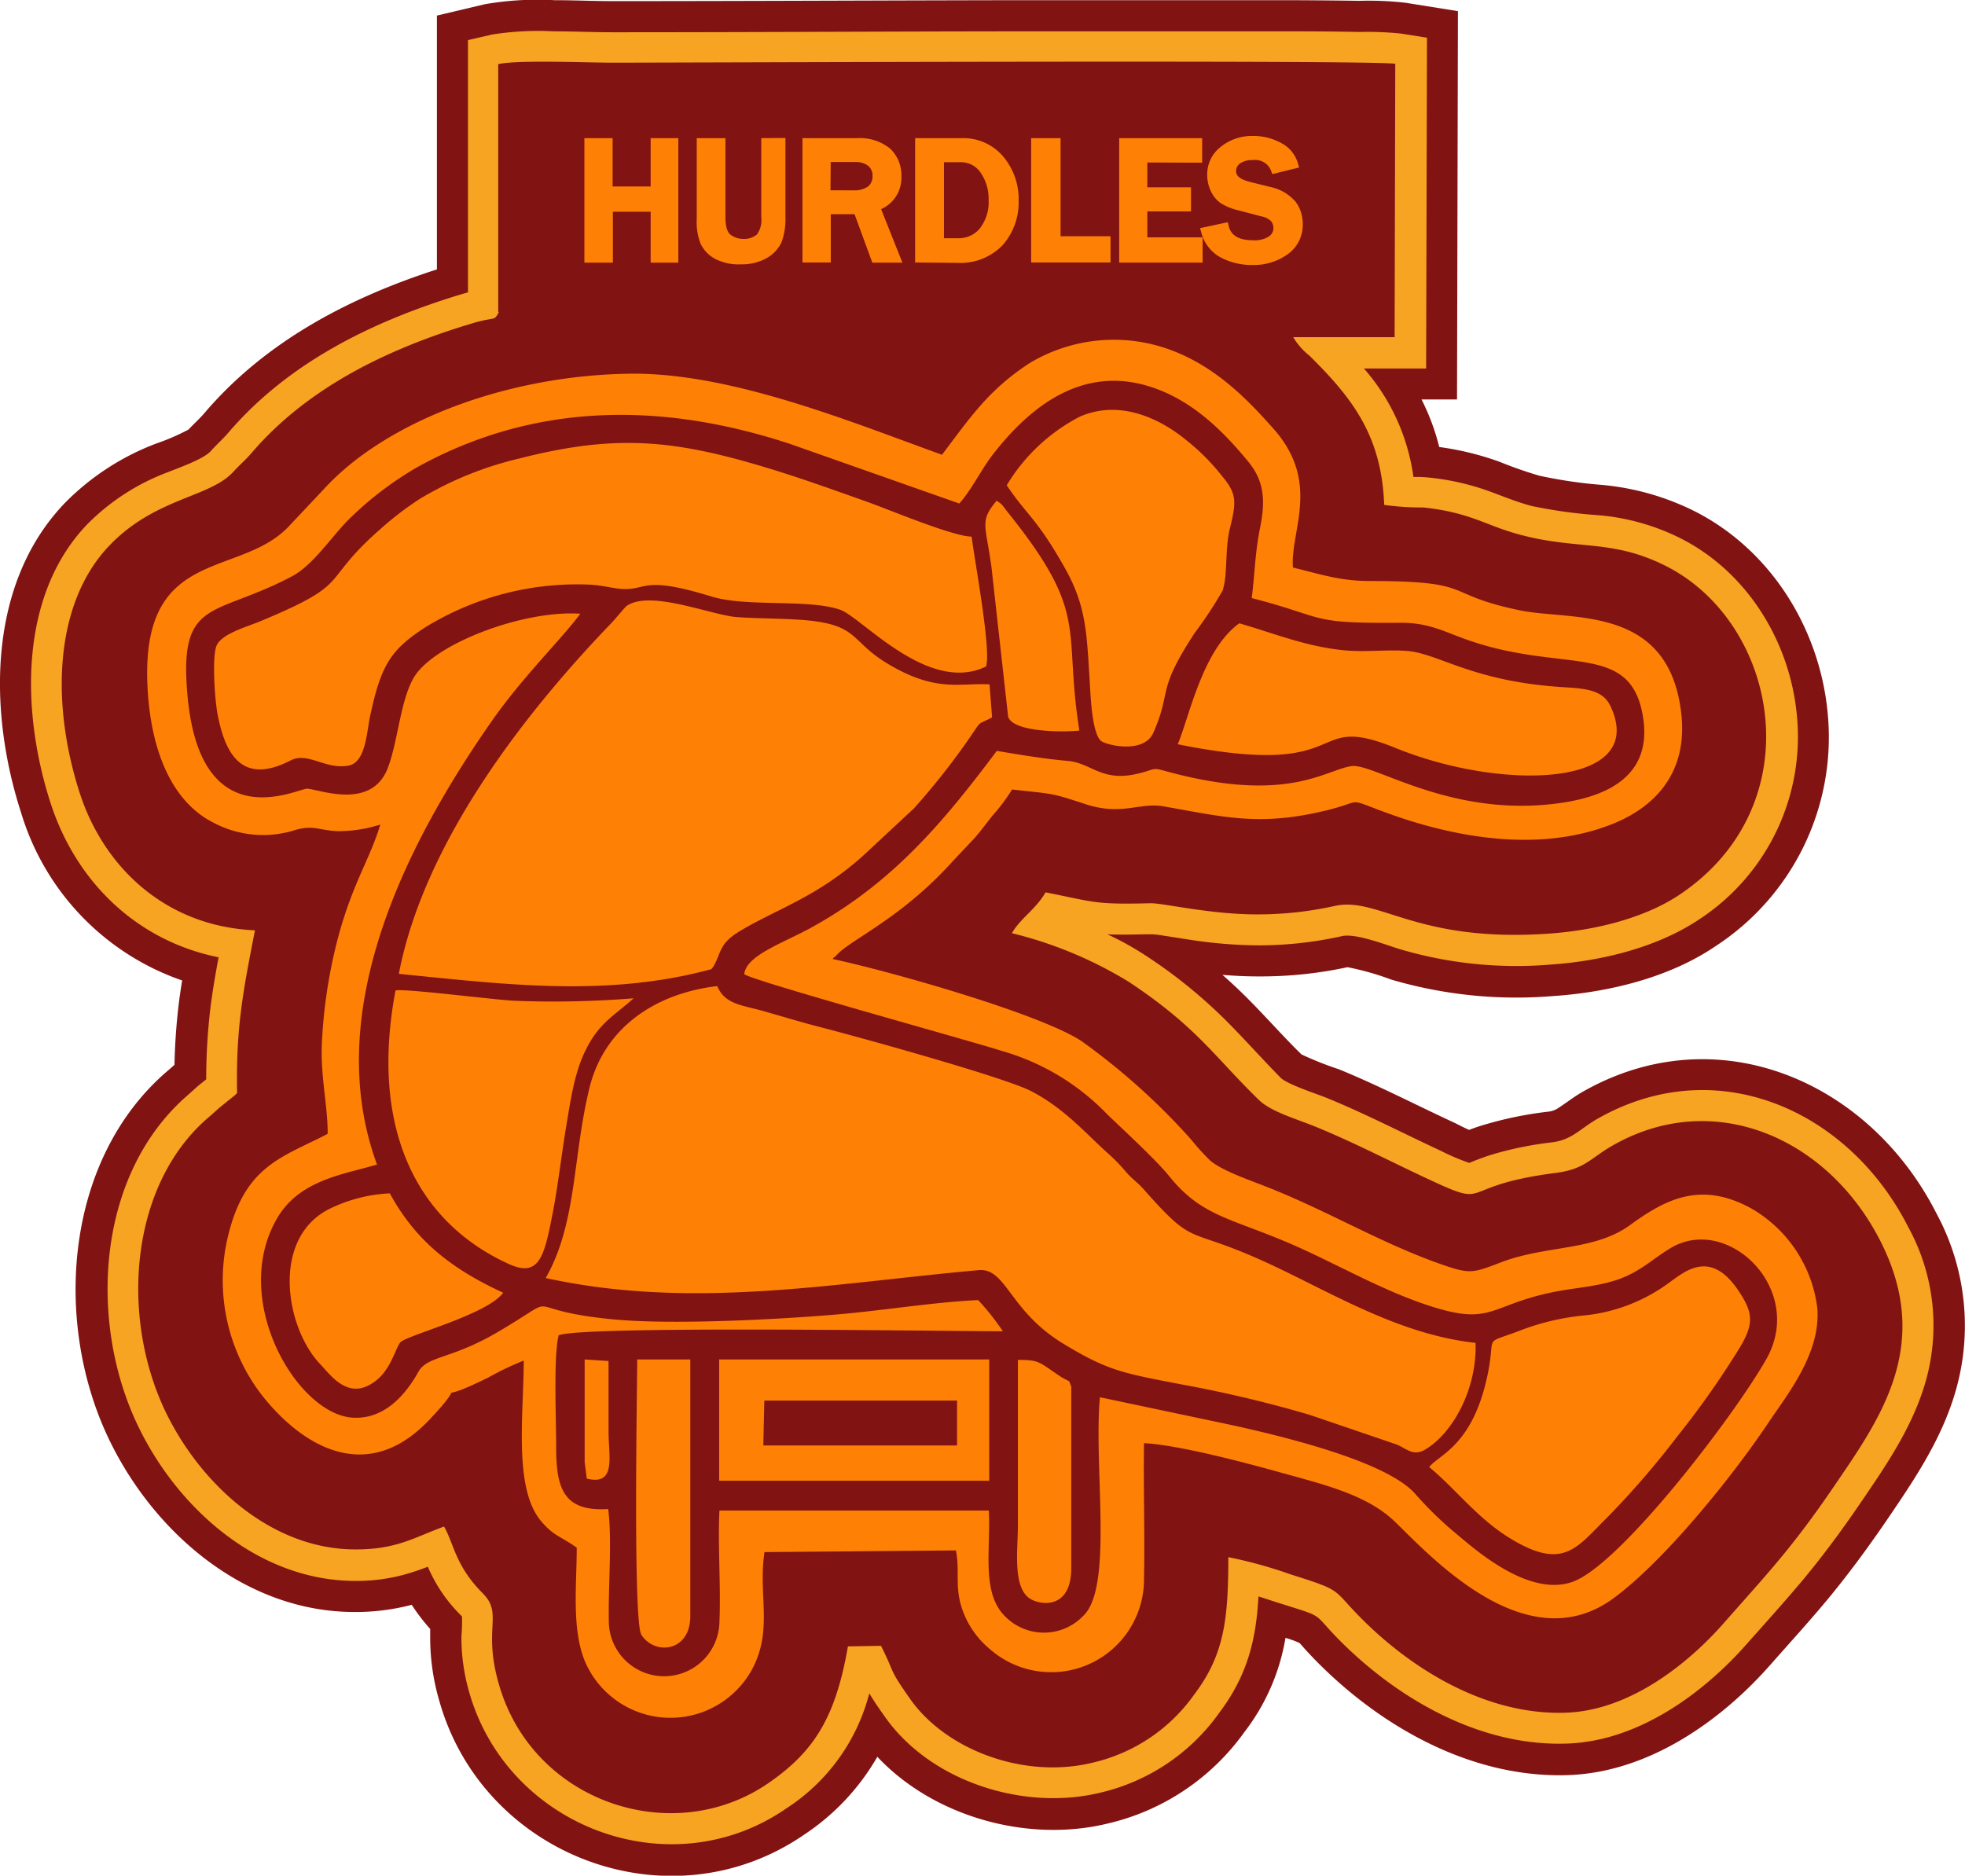
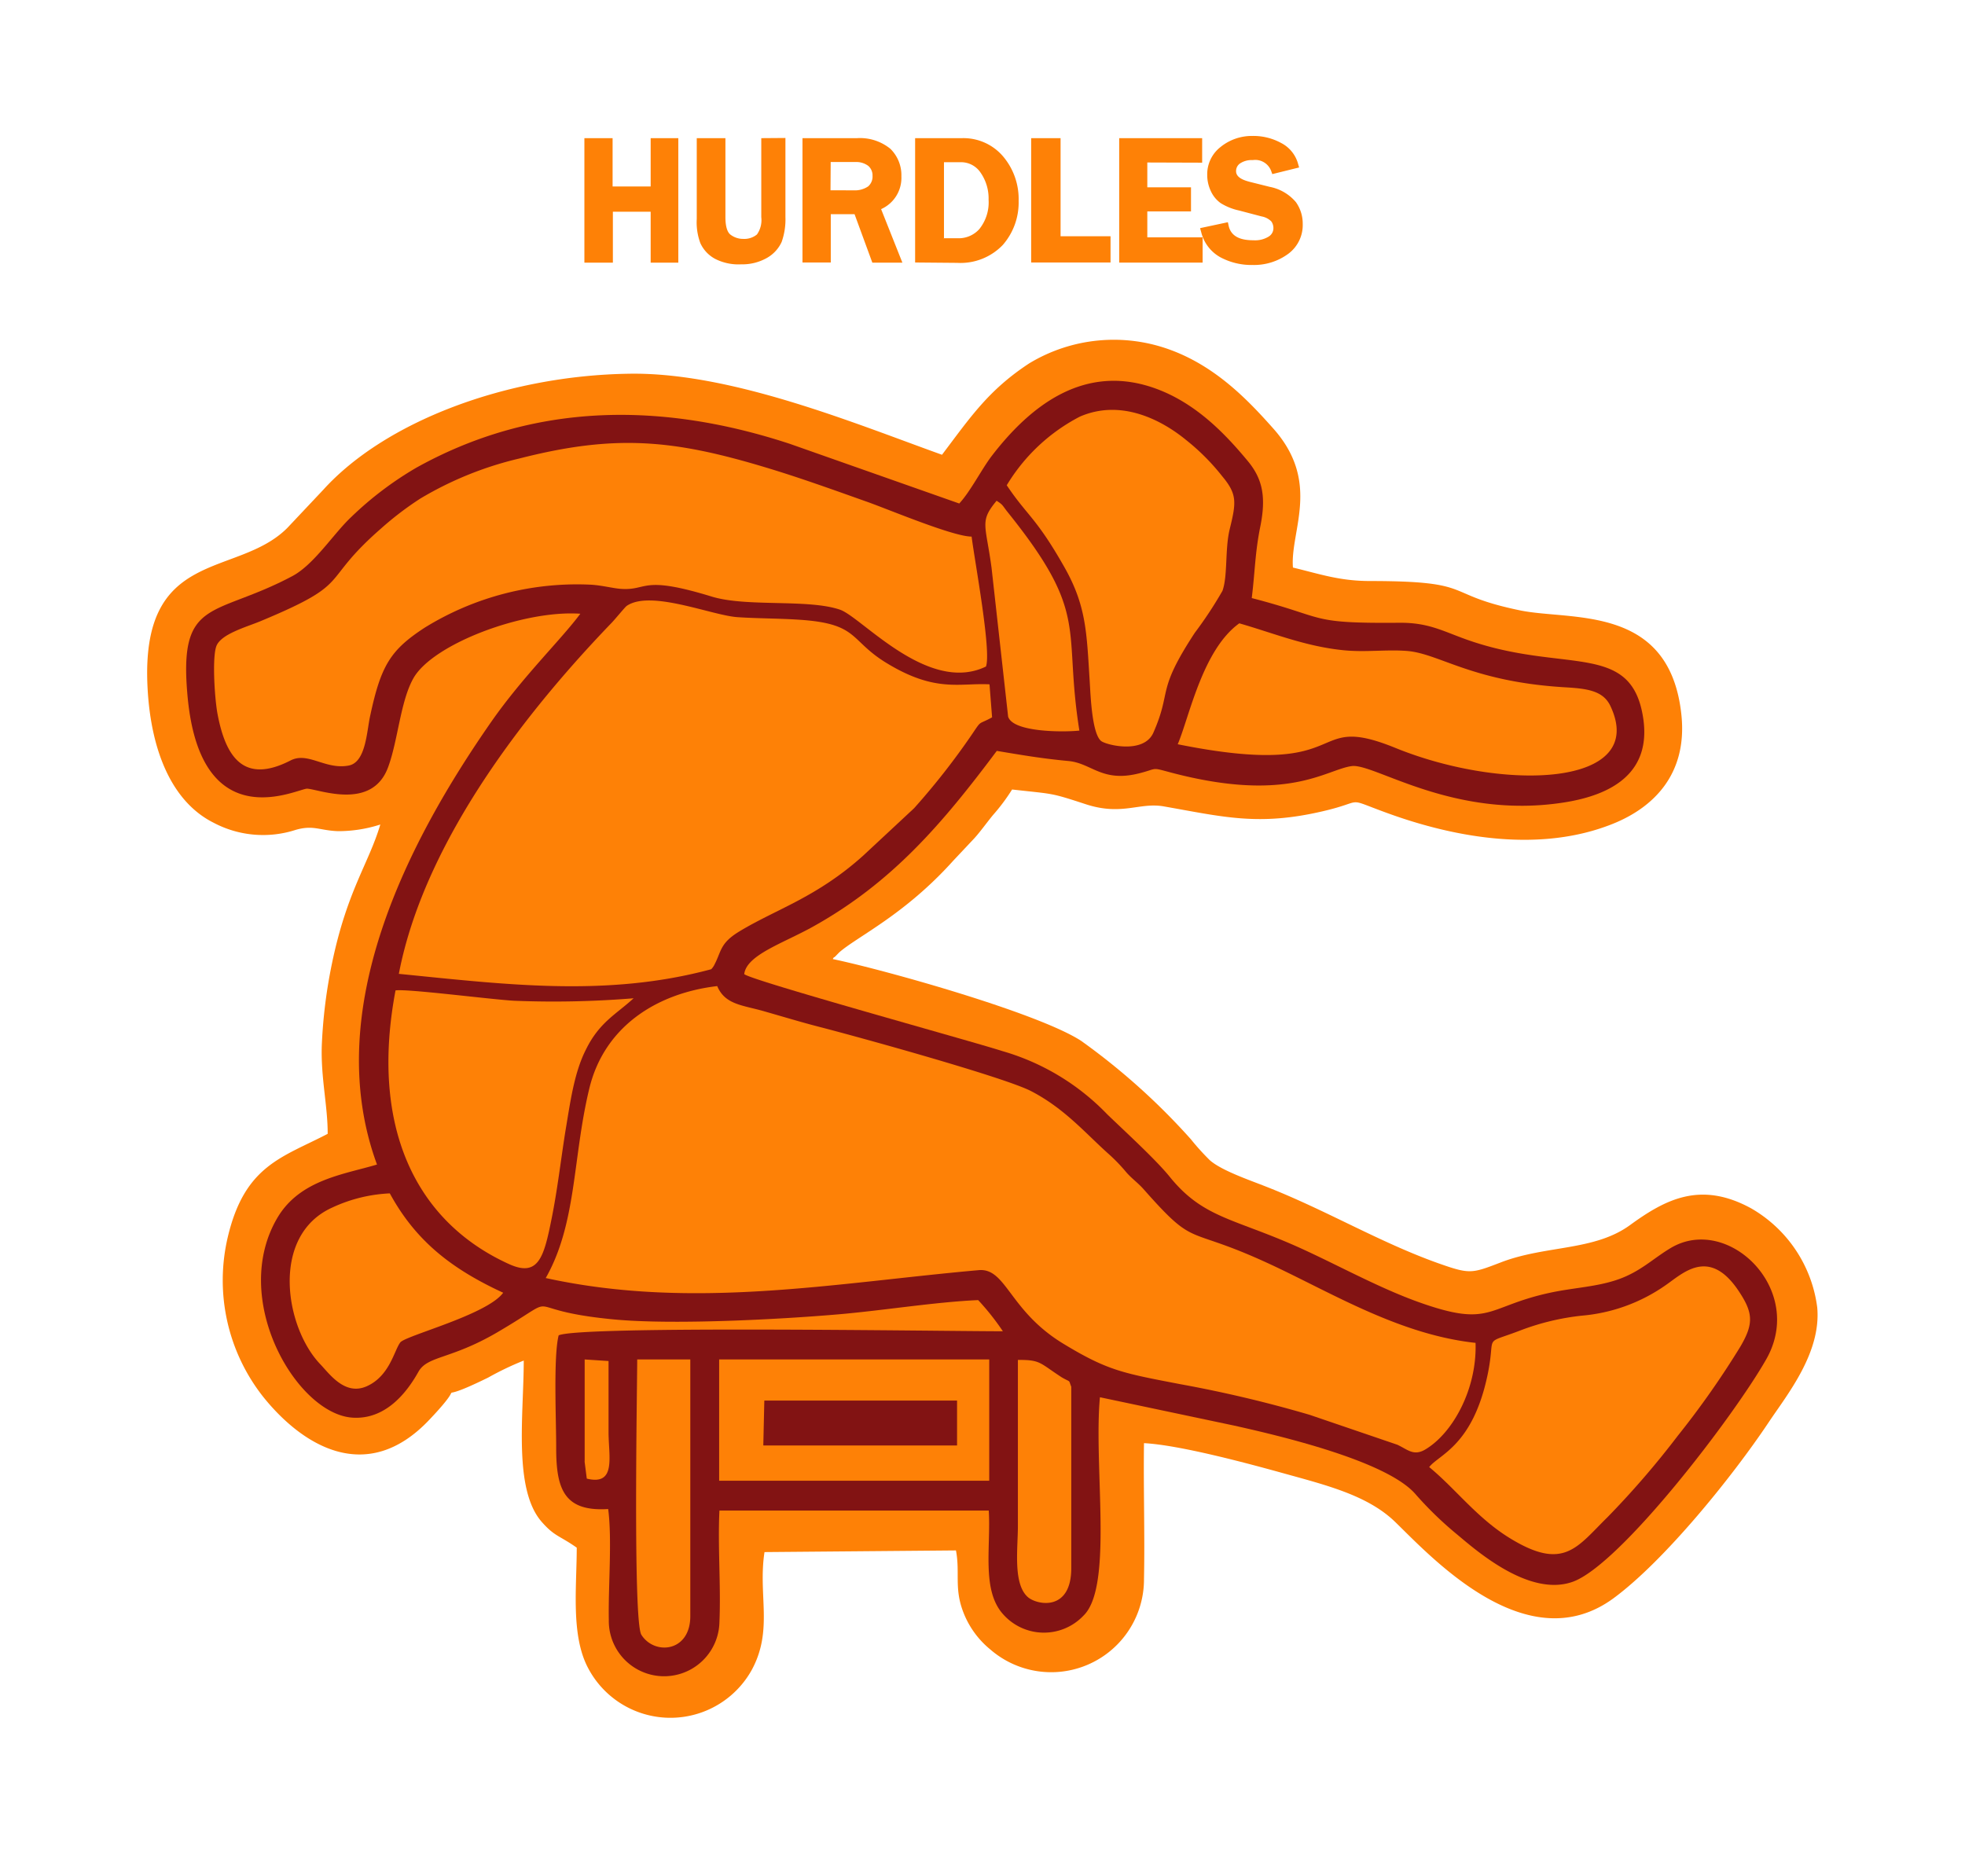
<svg xmlns="http://www.w3.org/2000/svg" id="Layer_1" data-name="Layer 1" viewBox="0 0 213.18 203.51">
  <g id="Layer_1-2" data-name="Layer_1">
-     <path id="bottomFelt" d="M146.06,124.05c.91.79,1.79,1.62,2.65,2.48,2,2,3.87,4.14,5.89,6.12a35.94,35.94,0,0,0,4.05,1.61c4.27,1.74,8.36,3.87,12.55,5.81.46.22,1,.52,1.59.77.41-.15.81-.3,1.23-.43a40.57,40.57,0,0,1,7.4-1.55,2.42,2.42,0,0,0,1.12-.44c.83-.54,1.56-1.12,2.43-1.63,14.62-8.44,31.19-1.31,38.51,13.09a25.59,25.59,0,0,1,1.94,19.81c-1.57,5.06-4.44,9.27-7.38,13.59-2,2.92-4.08,5.75-6.33,8.47-2,2.41-4.12,4.73-6.2,7.09-5.47,6.22-13.24,11.63-21.77,12-10.14.42-19.75-4.76-26.84-11.68-.67-.65-1.31-1.32-1.93-2-.18-.2-.4-.48-.6-.66a10.78,10.78,0,0,0-1.5-.54,22.84,22.84,0,0,1-4.46,10.22,25.24,25.24,0,0,1-14.82,9.92c-8.64,2.11-18.84-.69-25-7.24a25.15,25.15,0,0,1-7.94,8.45c-14.53,10-34.79,2.4-39.57-14.48a24.39,24.39,0,0,1-1-7c0-.27,0-.56,0-.84a20.62,20.62,0,0,1-2-2.62,23.87,23.87,0,0,1-6.09.78c-11.94.06-22-8.63-26.88-19-5.93-12.62-4.65-30.06,6.35-39.6.3-.25.59-.51.88-.77a66.37,66.37,0,0,1,.48-6.75c.1-.8.22-1.6.35-2.4A27.68,27.68,0,0,1,15.7,106.43C12.15,95.49,12,81.56,20.5,72.77a27.6,27.6,0,0,1,9.92-6.42,23.51,23.51,0,0,0,3.45-1.5c.57-.62,1.22-1.19,1.76-1.83,6.61-7.74,15.64-12.46,25.18-15.54V19.94L66,18.71a33.34,33.34,0,0,1,7.55-.44c2.11,0,4.21.1,6.32.1,14.92,0,29.83-.08,44.75-.1,9,0,18.06,0,27.09,0q4.59,0,9.19.07a35,35,0,0,1,5,.21l5.68.91-.1,42.13h-3.85a24.33,24.33,0,0,1,1.92,5.16,31.57,31.57,0,0,1,6.59,1.62,43.76,43.76,0,0,0,4.3,1.5,51,51,0,0,0,6.86,1,28.17,28.17,0,0,1,9.8,2.77c8.32,4.14,13.68,12.69,14.58,21.86a27.05,27.05,0,0,1-12.17,25.42c-5,3.4-11.59,5-17.59,5.4a48.18,48.18,0,0,1-17.59-1.79,29.65,29.65,0,0,0-4.73-1.34,44.64,44.64,0,0,1-9.71,1c-1.28,0-2.56-.06-3.84-.17Z" transform="translate(-13.41 -18.25)" fill="#821313" fill-rule="evenodd" />
-     <path id="topFelt" d="M37.14,122.12c-8.71-1.75-15.41-8-18.24-16.73-3.14-9.69-3.54-22.45,4-30.28a24.27,24.27,0,0,1,8.78-5.65c1.09-.44,3.8-1.39,4.58-2.25.61-.69,1.32-1.31,1.91-2C44.79,57.47,54.07,53,63.65,50.12l.53-.15V22.6L66.77,22a32.15,32.15,0,0,1,6.74-.35c2.11,0,4.24.1,6.35.1,14.92,0,29.83-.09,44.75-.1q13.53,0,27.07,0c3,0,6.11,0,9.16.07a36.06,36.06,0,0,1,4.54.17l2.84.45-.09,35.89h-6.75A22.46,22.46,0,0,1,166.75,70a14.07,14.07,0,0,1,1.52.05A27.12,27.12,0,0,1,175,71.56c1.56.57,3,1.18,4.63,1.6a53.3,53.3,0,0,0,7.32,1,24.45,24.45,0,0,1,8.67,2.44c7.27,3.62,11.94,11.16,12.72,19.16a23.68,23.68,0,0,1-10.69,22.31c-4.52,3-10.56,4.46-15.94,4.83a44.56,44.56,0,0,1-16.41-1.66c-1.47-.44-4.79-1.76-6.3-1.42a41.52,41.52,0,0,1-9.1,1,50.66,50.66,0,0,1-7.48-.62c-.91-.14-1.81-.29-2.72-.42a9.67,9.67,0,0,0-1.29-.16c-1.6,0-3.24.08-4.86,0a33.07,33.07,0,0,1,4.25,2.37,54.59,54.59,0,0,1,8.54,6.91c2.06,2.06,4,4.25,6,6.28.74.73,3.92,1.75,5,2.19,4.22,1.72,8.26,3.83,12.4,5.75a23.85,23.85,0,0,0,3.06,1.3c.16-.05.34-.13.48-.19.58-.23,1.15-.44,1.73-.63a37.51,37.51,0,0,1,6.8-1.41c2.12-.27,3-1.44,4.8-2.49,13-7.49,27.4-1,33.83,11.7a22.18,22.18,0,0,1,1.72,17.28c-1.46,4.7-4.21,8.68-6.95,12.7-1.93,2.83-3.94,5.56-6.13,8.2-2,2.39-4.08,4.69-6.13,7-4.83,5.49-11.82,10.53-19.39,10.84-9.19.38-17.94-4.48-24.35-10.73-3.68-3.6-1.69-2.82-6.75-4.42-.81-.25-1.66-.54-2.52-.81-.25,4.56-1.14,8.5-4.25,12.62a21.92,21.92,0,0,1-12.94,8.68c-8.25,2-18.37-1.18-23.33-8.23-.58-.82-1.19-1.68-1.7-2.56a21.13,21.13,0,0,1-9,12.49c-12.63,8.73-30.26,2-34.41-12.62a21.28,21.28,0,0,1-.84-6,20.14,20.14,0,0,0,.06-2.2l-.11-.12a16.51,16.51,0,0,1-3.5-5.06,2.14,2.14,0,0,1-.1-.22c-.5.19-1,.38-1.51.54a19.64,19.64,0,0,1-6.23,1c-10.6.05-19.51-7.9-23.82-17.08-5.28-11.24-4.34-27.09,5.51-35.62.55-.48,1.08-1,1.64-1.42l.37-.3a65.8,65.8,0,0,1,.48-7.93c.23-1.77.53-3.53.86-5.28Z" transform="translate(-13.41 -18.25)" fill="#f6a422" fill-rule="evenodd" />
-     <path id="chenille1stColor" d="M67.54,52.09c-.58,1.09-.29.46-2.92,1.25-9.08,2.72-17.77,6.91-23.87,14-.69.81-1.22,1.23-2,2.07-2.55,2.84-8.45,2.81-13.44,8-6,6.23-6.42,17.1-3.24,26.91,2.54,7.83,9.12,14.43,19,14.87-1.28,6.56-2.07,10.5-1.94,17.66,0,.06-.13.06-.16.17l-1.49,1.2c-.58.47-1,.9-1.54,1.34-8.41,7.29-9.49,21.38-4.67,31.65,3.78,8,11.57,15.19,20.76,15.15,4.41,0,6.3-1.29,9.55-2.48,1.08,1.84,1.2,4.23,4.19,7.23,2.27,2.28,0,3.74,1.75,9.83,3.64,12.87,18.89,17.93,29.26,10.77,4.93-3.4,7.28-7.09,8.62-14.83l3.59-.06c1.61,3.21.75,2.34,3.17,5.78,3.87,5.5,12.33,8.72,19.78,6.9a18.61,18.61,0,0,0,11.06-7.44c3.29-4.35,3.66-8.32,3.67-14.86a49.59,49.59,0,0,1,6.79,1.88c6,1.89,4.26,1.48,8.09,5.21,5.52,5.39,13.45,10.13,21.86,9.78,6.84-.28,13.11-5.28,17-9.7,4.75-5.4,7.44-8.19,12-14.9,5-7.33,10.73-15.3,5-26.57s-18.17-16.65-29.14-10.31c-2.31,1.33-2.94,2.52-6.07,2.92-11.13,1.42-6.73,4-13.91.64-4.06-1.89-8.09-4-12.25-5.69-2.08-.84-4.75-1.59-6.08-2.89-4.84-4.71-6.67-7.87-14.1-12.8a44.52,44.52,0,0,0-12.67-5.27c.91-1.61,2.58-2.57,3.65-4.43,5.39,1.06,5.26,1.34,11.42,1.18,1.46,0,6.48,1.22,11.56,1.21a38.54,38.54,0,0,0,8.37-.91c4.79-1.07,8.79,4,23.21,3,5.37-.37,10.63-1.8,14.29-4.27,14.46-9.76,10.69-29.53-1.65-35.67-5.68-2.83-9.34-1.72-15.31-3.24-4.06-1-5.54-2.48-10.89-3.06a28.67,28.67,0,0,1-4.26-.28c-.28-7.55-3.49-11.62-8.12-16.2a7.21,7.21,0,0,1-1.75-2h11l.07-29.66c-2.66-.43-76.31-.12-85-.12-2.63,0-10.27-.32-12.32.16V52.09Z" transform="translate(-13.41 -18.25)" fill="#821313" fill-rule="evenodd" />
    <path id="chenille2ndColor" d="M115.63,67.6c-9.43-3.38-22.91-9-34-8.8C68.31,59,55.19,64,48.5,71.37l-3.93,4.17C39.11,81,28.6,77.6,29.42,92.9c.36,6.84,2.65,12.36,7.17,14.62a11.47,11.47,0,0,0,8.9.77c1.93-.55,2.55.06,4.57.14a14.86,14.86,0,0,0,4.61-.72c-1.25,4.22-3.59,7.15-5.23,15a55,55,0,0,0-1.12,9c-.11,3.51.65,6.56.64,9.56-4.93,2.57-9,3.41-10.84,11.21A20.4,20.4,0,0,0,42,169.85c4.19,5.2,11.18,9.66,18,2.43,4.89-5.15-.64-1.1,6.4-4.58a32.58,32.58,0,0,1,3.83-1.83c0,5.84-1.15,13.94,1.94,17.49,1.41,1.61,1.92,1.48,3.81,2.81,0,4.27-.65,9.44,1.2,13a10.09,10.09,0,0,0,17.79.26c2.35-4.34.66-8.11,1.38-12.78l20.77-.18c.45,2.35-.18,4,.72,6.49a9.73,9.73,0,0,0,3,4.25,10.07,10.07,0,0,0,16.68-7.65c.1-4.88-.07-9.83,0-14.73,3.8.2,11,2.13,14.7,3.15,4.78,1.34,9.48,2.42,12.55,5.4,3.93,3.81,14.31,15.18,23.7,8.27,5.51-4.06,12.86-13.15,16.82-19.08,2-3,5.71-7.53,5.27-12.45a14.53,14.53,0,0,0-7.16-10.76c-5.48-3-9.29-1-13.15,1.81s-9.05,2.18-13.89,4c-3.31,1.27-3.45,1.37-7,.11C163,153,157.28,149.55,150.77,147c-1.82-.72-4.85-1.75-6.11-2.87a26.16,26.16,0,0,1-2.06-2.28,72.34,72.34,0,0,0-11.9-10.67c-4.62-3-21-7.62-26.93-8.87,0-.07.14-.26.17-.2l.53-.54c2-1.74,7.08-4.06,12.36-9.94l2.24-2.38c.61-.65,1.41-1.77,2.07-2.57a20.77,20.77,0,0,0,2.07-2.77c4.62.52,4.08.32,8,1.6s5.82-.23,8.44.23c6.5,1.14,10.28,2.16,17.27.53,4.75-1.1,2.22-1.54,6.92.17,7.65,2.8,16.77,4.31,24.53,1.2,4.42-1.77,8.1-5.38,7.46-11.76-1.23-12.14-12-10.25-17.54-11.41-8.57-1.78-4.59-3.17-16.24-3.18-3.31,0-5.41-.75-8.37-1.46-.32-4,3.11-9.26-2.19-15.15-2.67-3-6.11-6.6-11-8.43a17.73,17.73,0,0,0-15.43,1.43c-4.41,2.9-6.33,5.78-9.46,9.92Z" transform="translate(-13.41 -18.25)" fill="#fe8106" fill-rule="evenodd" />
    <path id="chenille3rdColor" d="M117.48,72.88,99.11,66.41C85.38,61.89,71.48,61.81,58.57,69a36.82,36.82,0,0,0-7.08,5.37c-1.9,1.79-4,5.12-6.35,6.38C36.61,85.29,32.76,83,33.76,93.82c1.44,15.62,12.09,9.9,13,10,1.41.12,7,2.35,8.74-2.29,1.09-2.91,1.34-7.18,2.76-9.69,2.09-3.71,11.94-7.43,18.11-7-2.07,2.79-6.2,6.77-9.64,11.69-9,12.91-18.59,31.29-12.42,48.07-3.51,1.06-8.31,1.62-10.77,5.72-5.26,8.8,2,21.28,8.06,21.74,3.53.26,5.86-2.55,7.22-5,1-1.72,3.47-1.3,8.5-4.23,7.82-4.58,1.66-2.48,12.62-1.43,6.44.62,18.15,0,24.48-.55,4.85-.42,10.49-1.34,15.11-1.54a27.19,27.19,0,0,1,2.68,3.38c-6.5,0-45.71-.63-48.19.44-.59,2.28-.26,9.33-.27,12.27,0,4.52.94,6.87,5.64,6.58.44,3.33,0,8.37.07,12a6,6,0,1,0,12,.28c.17-4-.19-8.15,0-12.12h29.22c.24,3.95-.78,8.57,1.5,11.19a5.91,5.91,0,0,0,8.78.21c3.25-3.15,1.08-16.2,1.78-23.69l14.49,3.06c4.89,1.09,16.61,3.82,19.75,7.46a38.72,38.72,0,0,0,4.56,4.41c2.12,1.78,7.79,6.75,12.47,5.1,5.16-1.82,17.46-17.9,21-24.12,4.35-7.58-4.13-15.82-10.35-12.1-1.88,1.12-3.24,2.52-5.6,3.37s-4.89.92-7.48,1.48c-7,1.51-6.36,3.85-14.31,1-4.1-1.47-8.4-3.82-12.32-5.63-7.49-3.46-10.89-3.32-14.63-7.94-1.53-1.9-5.1-5.15-6.8-6.8a25.6,25.6,0,0,0-11.37-6.85c-3.28-1.06-27.27-7.66-28-8.35.25-2.08,4.19-3.33,7.46-5.15,8.55-4.76,14-11.12,19.94-19.07,2.69.45,4.89.83,7.78,1.1,2.55.24,3.64,2.38,7.73,1.32,2-.51,1.17-.66,3.42-.06,12.72,3.35,16.77-.33,19.58-.71,2.44-.32,11,5.82,23,3.95,5.22-.81,9.57-3.22,8.6-9.27-1.33-8.29-8.61-4.67-19.12-8.4-2.62-.93-4.16-1.86-7.33-1.83-10,.08-7.66-.52-16-2.68.36-2.91.35-4.9.93-7.77.64-3.18.26-5.15-1.37-7.11-2.31-2.78-5.46-6.16-9.84-7.8-7.86-2.94-13.78,1.88-17.89,7.21-1.13,1.46-2.39,4-3.64,5.29Z" transform="translate(-13.41 -18.25)" fill="#821313" fill-rule="evenodd" />
    <path id="chenille4thColor" d="M129.63,188.39V168.71c-.32-.81,0-.43-1-1-2.45-1.58-2.29-1.93-4.79-1.91v18c0,2.52-.57,6.42,1.16,7.8C126.12,192.44,129.63,193,129.63,188.39Zm.88-90.87c-1.8-11.28,1.21-12.52-7.8-23.73-.59-.74-.44-.73-1.18-1.21-1.87,2.26-1.19,2.52-.55,7.26L122.78,96C123.28,97.69,128.68,97.71,130.51,97.52ZM88.3,193.6l0-27.85-5.76,0c0,2.91-.47,28.4.45,29.87C84.41,197.87,88.3,197.51,88.3,193.6ZM68,158.51c-5.66-2.61-9.51-5.66-12.3-10.78a16.5,16.5,0,0,0-6.27,1.55c-6.71,3.05-5.11,13-1.26,17,1,1.05,2.65,3.41,5,2.39,2.51-1.1,3-3.89,3.66-4.76C57.35,163.17,66.24,160.92,68,158.51ZM141.18,99c19.5,3.93,13.7-3.63,23.62.4,11.72,4.77,27.45,4.24,23.33-4.53-.79-1.7-2.56-1.91-4.95-2.05-10.05-.6-13.6-3.65-17.1-3.94-2.24-.18-4.52.16-6.91-.08-4.13-.41-7.61-1.86-11.31-2.92-4,2.87-5.43,10.2-6.68,13.12Zm-59,27.56a106.66,106.66,0,0,1-13,.27c-2.42-.13-11.61-1.32-12.86-1.12-2.78,14.72,2.11,25.06,12.31,29.69,3.2,1.46,3.79-.76,4.62-4.91.63-3.11,1-6.36,1.5-9.51.51-3,.92-6.26,2.2-8.8C78.42,129.15,80.28,128.29,82.15,126.56ZM122.63,70.9c2.22,3.32,3.19,3.48,6.24,8.86,2.42,4.26,2.43,7.15,2.77,12.56.09,1.51.25,5.51,1.22,6.32.51.43,4.63,1.48,5.68-.9,2.05-4.67.25-4.36,4.49-10.83a43.24,43.24,0,0,0,3-4.55c.59-1.61.26-4.54.79-6.7.72-2.93.82-3.79-.84-5.77A23.75,23.75,0,0,0,142.1,66c-2.69-2.21-7.09-4.49-11.55-2.54A20,20,0,0,0,122.63,70.9Zm45.81,106.51c2.82,2.3,5.16,5.5,8.74,7.71,5.89,3.63,7.3,1,10.61-2.24a95.16,95.16,0,0,0,7.64-8.85,94.78,94.78,0,0,0,6.8-9.69c1.47-2.51,1.37-3.69-.23-6.07-3.18-4.71-6-1.88-7.87-.59A18.59,18.59,0,0,1,185,161a26.59,26.59,0,0,0-6.54,1.56c-4.3,1.66-2.73.29-3.64,4.74-1.6,7.83-5.3,8.75-6.36,10.13ZM120.37,90.58C121,89,119.13,79,118.82,76.47c-2,0-8.91-2.91-11.27-3.75-3.81-1.35-7.49-2.69-11.46-3.87-9.74-2.9-16-3.5-26.35-.85A37.75,37.75,0,0,0,59,72.35a34.6,34.6,0,0,0-4.26,3.25c-6.86,6-2.79,5.77-13.1,10.06-1.52.63-4.31,1.39-4.77,2.73s-.16,5.79.15,7.38c.9,4.72,2.9,7.55,7.89,5,1.89-1,3.77,1,6.28.55,1.94-.31,2-3.77,2.39-5.45,1.16-5.43,2.21-7.1,5.86-9.49a31.4,31.4,0,0,1,18.1-4.69c1.17.07,2.38.39,3.21.45,3,.22,2.12-1.54,9.88.84,3.8,1.16,10.42.23,13.91,1.42,2.34.8,9.54,9.19,15.81,6.18ZM56.66,123.91c11.59,1.15,22.57,2.56,33.91-.5a2,2,0,0,0,.39-.58c.71-1.37.57-2.24,2.61-3.49,4-2.44,8.4-3.69,13.47-8.24l5.54-5.16a77.87,77.87,0,0,0,6.35-8.12c1-1.49.59-.9,2.11-1.74l-.28-3.58c-3.27-.17-5.87.94-11.23-2.35-4-2.46-2.94-4.24-9.42-4.66-2.24-.15-4.52-.13-6.71-.28-2.81-.2-9.41-3-12-1.22-.17.11-1.32,1.52-1.64,1.84-8,8.31-20.16,22.85-23.08,38.08Zm15.93,33c16,3.51,31.34.54,47-.85,3-.26,3.3,4.43,9.21,8,4.83,2.93,6.47,3.18,12.7,4.38a135.86,135.86,0,0,1,14,3.32L165,175c1.12.52,1.76,1.25,3,.54,3-1.75,5.66-6.57,5.49-11.59-8.06-.87-15.25-5.21-21.79-8.3-9.9-4.68-8.3-1.67-14.22-8.37-.64-.72-1.24-1.11-1.89-1.85a18.55,18.55,0,0,0-2-2.06c-2.52-2.27-4.73-4.87-8.31-6.73-2.9-1.51-18.94-5.94-23.08-7-1.93-.5-3.87-1.09-5.87-1.66-2.34-.68-4.25-.7-5.11-2.74-6.65.78-12.28,4.46-13.88,11.13-1.82,7.53-1.34,14.58-4.72,20.54Zm18.82,22h29.32V165.75H91.43l0,13.16Zm-14.58-2.1.24,1.87c3.23.79,2.36-2.4,2.36-5.05v-7.71l-2.59-.17v11.06Zm19.41-1.73,21,0,0-4.87-20.91,0-.11,4.85Z" transform="translate(-13.41 -18.25)" fill="#fe8106" fill-rule="evenodd" />
    <path id="chenille5thColor" d="M84,41.22h-4.1v5.53H76.81V33.24h3.06v5.24H84V33.24H87V46.75H84Zm14.62-8v8.57a7.32,7.32,0,0,1-.41,2.71,3.81,3.81,0,0,1-1.59,1.73,5.41,5.41,0,0,1-2.81.7A5.57,5.57,0,0,1,91,46.34a3.66,3.66,0,0,1-1.61-1.71A6.48,6.48,0,0,1,89,42V33.24h3.11v8.57c0,.55.06,1.53.55,1.9a2.25,2.25,0,0,0,1.41.46,2.15,2.15,0,0,0,1.46-.48A2.69,2.69,0,0,0,96,41.81V33.24Zm7.5,8.27h-2.58v5.24h-3.07V33.24h5.91A5.22,5.22,0,0,1,110,34.39a4,4,0,0,1,1.2,3A3.71,3.71,0,0,1,109,40.94l2.31,5.81h-3.26Zm6.57,5.24V33.24h5.09a5.64,5.64,0,0,1,4.47,2,7.16,7.16,0,0,1,1.67,4.8,7,7,0,0,1-1.72,4.79,6.35,6.35,0,0,1-4.94,1.94Zm15.78-2.85h5.42v2.85h-8.61V33.24h3.19Zm9.41-8v2.69h4.74v2.62h-4.74V44h6v2.74h-9.05V33.24h9V35.9ZM143.62,43l3-.64.08.37c.29,1.33,1.53,1.59,2.71,1.59a2.79,2.79,0,0,0,1.65-.41,1.06,1.06,0,0,0,.5-.89,1.23,1.23,0,0,0-.23-.75,2,2,0,0,0-1.06-.54l-2.43-.64a6.29,6.29,0,0,1-2-.8A3.26,3.26,0,0,1,144.78,39a4.06,4.06,0,0,1-.4-1.78,3.74,3.74,0,0,1,1.42-3A5.39,5.39,0,0,1,149.29,33a6.28,6.28,0,0,1,3.12.77,3.61,3.61,0,0,1,1.83,2.27l.11.38-2.91.72-.12-.33a1.84,1.84,0,0,0-2-1.19,2.26,2.26,0,0,0-1.39.37,1,1,0,0,0-.42.84c0,.72.92,1,1.48,1.15l2.16.54A4.94,4.94,0,0,1,154,40.18a4,4,0,0,1,.74,2.35,3.88,3.88,0,0,1-1.57,3.26A6.26,6.26,0,0,1,149.31,47a7.14,7.14,0,0,1-3.51-.84,4.27,4.27,0,0,1-2.07-2.71l-.11-.39Zm-40.11-4.1H106a2.56,2.56,0,0,0,1.6-.43,1.42,1.42,0,0,0,.47-1.15,1.36,1.36,0,0,0-.46-1.07,2.18,2.18,0,0,0-1.42-.42h-2.66Zm12.28,5.2h1.53a3,3,0,0,0,2.34-1,4.62,4.62,0,0,0,1-3.18,4.89,4.89,0,0,0-.87-2.94,2.54,2.54,0,0,0-2.16-1.13h-1.81v8.29Z" transform="translate(-13.41 -18.25)" fill="#fe8106" fill-rule="evenodd" />
  </g>
</svg>